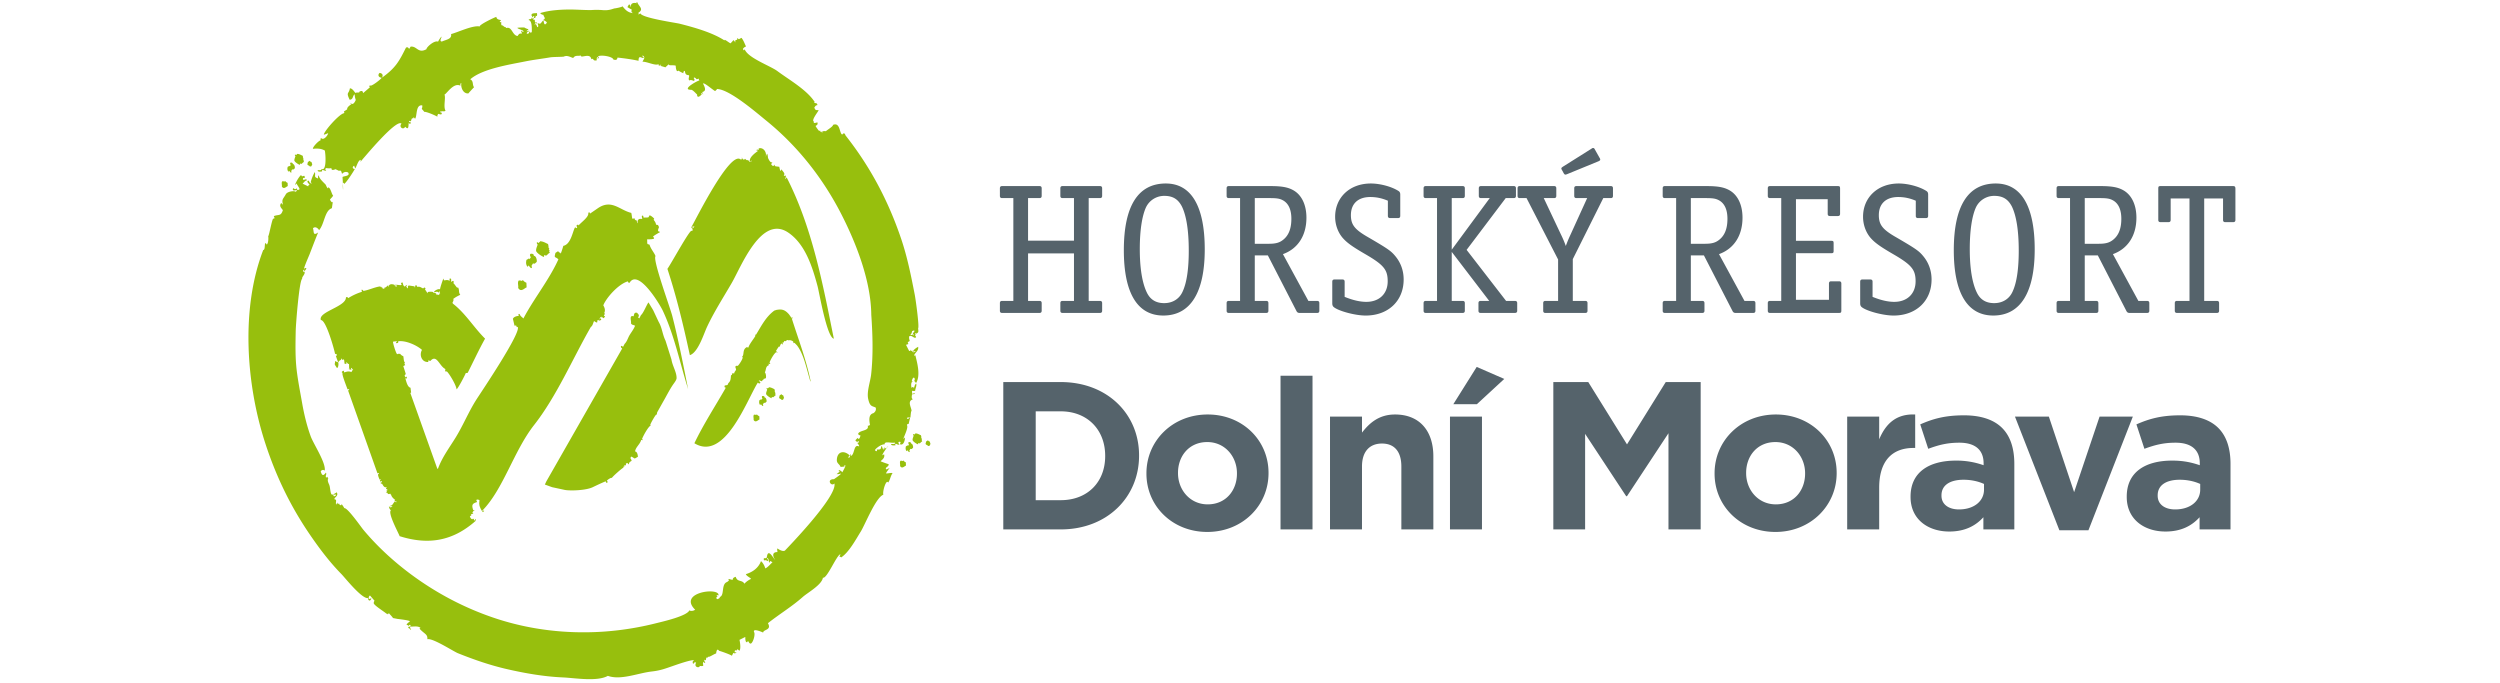
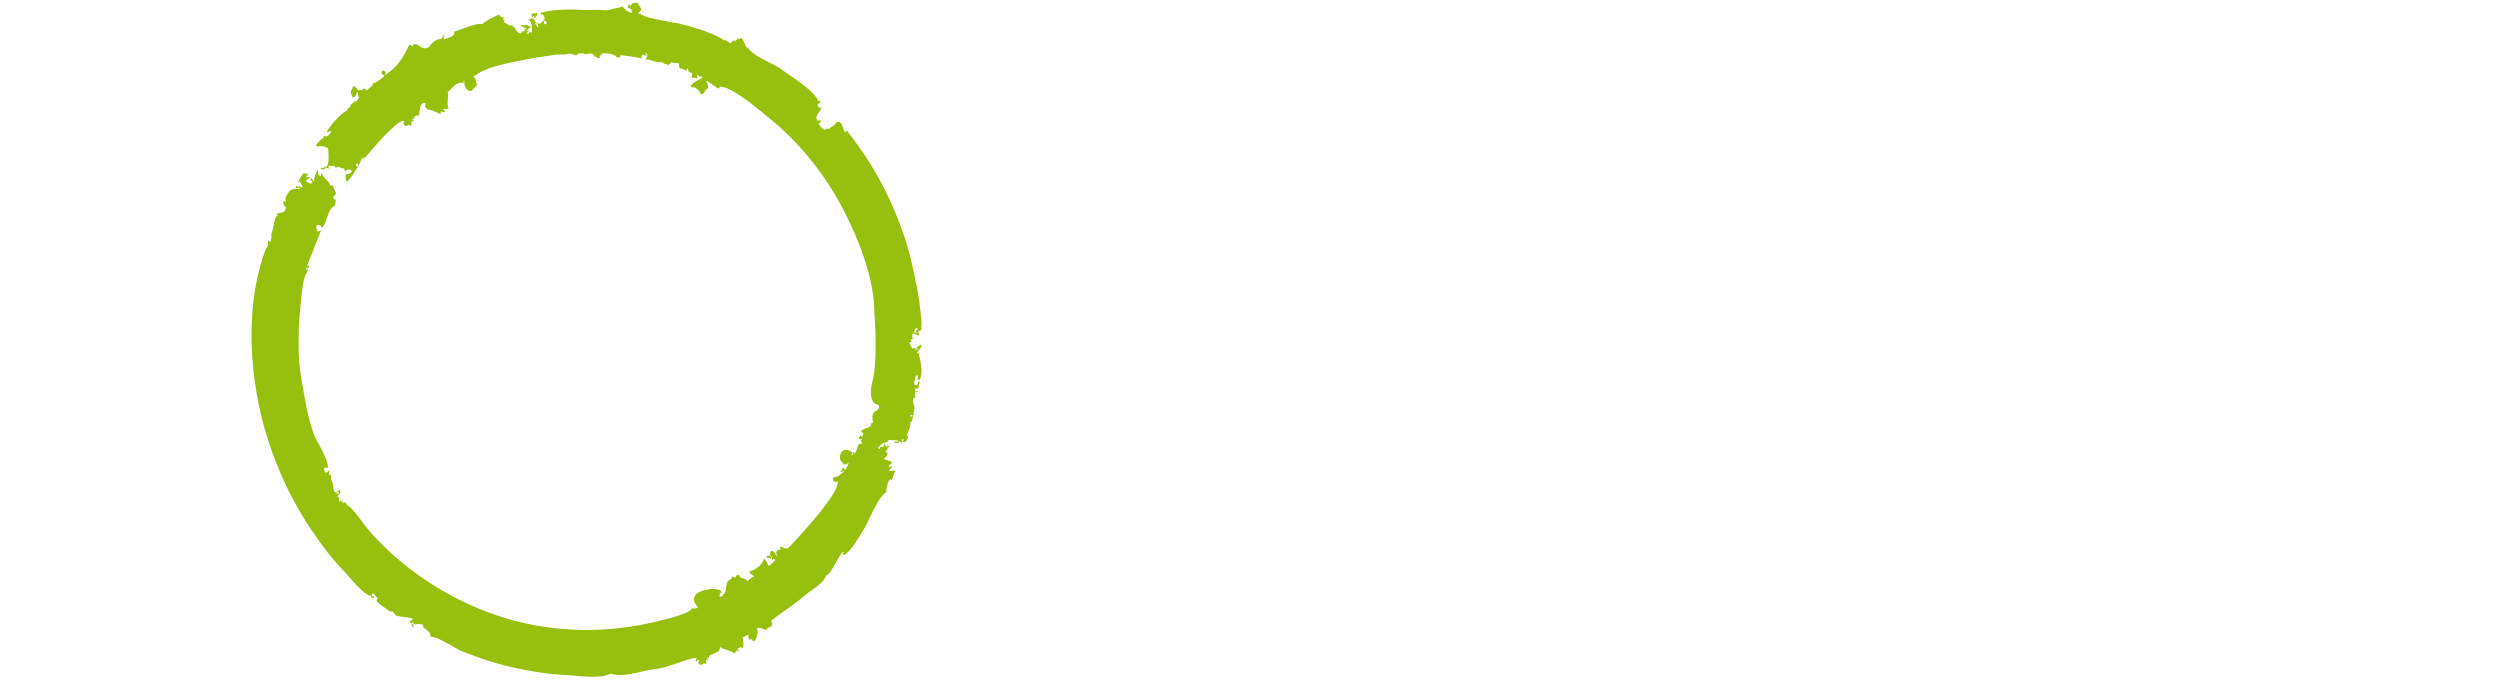
<svg xmlns="http://www.w3.org/2000/svg" width="388" height="106" viewBox="0 0 388 106">
-   <path fill="#97BF0D" d="M81.962 4.503c.078.249-.135.12-.237.331.098.1.367-.187.429.006-.155.021-.451.193-.392.379.529.155.268-.687.626-.084.124-.103.033-.107.073-.222l.149.208c-.186.182.163-1.897-.566-2.008.078-.271.318.024.468-.341.097-.132.091-.251-.016-.356-.08-.435.518-.333.825-.388a.765.765 0 0 1 .019.42c-.083.06-.146.042-.187-.055-.006.357-.11.475-.314.356-.025-.08.165-.126.029-.266-.182.097-.382.232-.315.439a.47.47 0 0 1 .302-.124.31.31 0 0 0-.04.326.212.212 0 0 1 .182-.058c.042.961.164-.019.359.599-.226-.124-.35-.064-.373.174.087-.006.127-.057.123-.153.172.177.194.318.283.536.341-.108-.017-.464.081-.65.508.299.464-.1.863-.415.084.15.073 1.015.513.408.132-.182-.464-.404-.538-.485.518-.219.023-.489.039-.78a.638.638 0 0 1-.51-.267c1.402-.441 3.076-.548 4.549-.555 1.131-.004 2.261.098 3.393.081a11.725 11.725 0 0 1 1.634 0c.941.109 1.49-.109 1.957-.26-.202.065 1.339-.206 1.231-.342.444.566.839.998 1.642 1.082-.253-.12-.31-.3-.171-.543.062.076-1.199-.662-.619-.43.074-.466.351-.499.428.007l.052-.016c-.115-.604.517-.687.908-.543-.094-.121-.077-.184.055-.187.204.646 1.118 1.086.178 1.648.177.193-.296.455.316.099.223.711 5.515 1.459 6.108 1.61 2.196.559 5.053 1.349 6.952 2.596-.104-.341.715.39.936.444.002-.004.473-.494.419-.495a.521.521 0 0 1 .285.386l.049-.385c.211-.043.349-.031.253-.279.137-.043.142.097.297.134.162-.087.299-.18.389-.208.33.394.459.846.706 1.339a.888.888 0 0 0-.479.371c.096.276.186.287.267.037.425 1.343 3.986 2.592 5.083 3.412 1.792 1.336 4.588 2.906 5.812 4.83-.056-.004-.096.017-.121.067.183.147.469-.042.517.376-.334.071-.284.151-.479.377.168.522.327.372.671.415-.129.326-1.224 1.62-.714 1.788-.23.364.488.109.513.094.119.378-.071.415-.275.568.034.109.371.585.561.791.064-.021.089-.081.13-.127.055.213.043.313.263.202-.024.064-.008.116.048.154.107-.032.061-.081.03-.178.098-.029.938-.163.434.204-.102-.247 1.27-.893 1.236-1.214 1.144-.473.973 1.354 1.442 1.505.21-.294.378-.25.505.131 3.843 4.861 6.651 10.182 8.633 16.044.961 2.843 1.535 5.723 2.108 8.664.162.829.73 5.035.526 5.201.015.477.164.634-.298.861-.239-.461-.17.702-.146.615l-.382-.761c.299-.109.309-.019.031.275.137-.043.275-.086.412-.131-.036.156-.074.309-.109.462.124-.2.168-.149.133.157-.37.116-.583-.444-1.033-.215a.152.152 0 0 1-.015-.137c.387-.122.402-.002.636-.144.146.462.266-.296-.137.014-.001-.03.768-.912-.024-.531-.14.862-.708.463-.368 1.536-.293.141-.404.219-.197.459-.152.048-.22.092-.388.123.027.041.498 1.011.5.951.131.038.22-.038.269-.228a.285.285 0 0 0 .082.259.152.152 0 0 1 .146-.075c-.062.437.518.198.472.05a1.19 1.19 0 0 0-.328.133c-.174-.24.609-.711.75-.776.091.61-.419.831-.638 1.309.057.086.124.083.198-.006.247 1.047.881 3.165.091 4.346a.568.568 0 0 0-.277-.337c.283-.371-.148-1.006-.378.062.087-.056.135-.052.146.01-.316.129-.23.728-.172.993.21-.206.322-.185.334.064.158-.192.065-.466.39-.747.117.372-.162.815-.156 1.129-.491.153-.53-.312-.471.488.188-.06.207-.092.423-.104-.036.222-.257.067-.45.198-.045.435-.104.503.125.756-.971.308-.101 1.388-.203 1.883-.062-.359-.161.936-.161.931.094-.03-.931-.052-.38.232.167-.091.134-.197.329-.216l-.23.982c-.094-.013-.296.051-.251.191.307.556-1.083 2.807-.313 1.89.01.334-.18 1.326-.771 1.066-.046-.145.129-.125.056-.358-.413-.12-.357.212-.126.407-.333.106-.458-.166-.659-.104a.244.244 0 0 0 .041.215c-.182.021-.693.084-.709-.175.222-.068.437.064.618-.107a.181.181 0 0 0-.075-.146c-.292.17-1.625-.3-1.53.282-.474-.031-1.25.511-1.486.848-.092.131.411.431.265-.036.452-.004.68.045.667-.495.343-.046.028.416.397.358-.027.593.182-.269.15-.246.265.517.311-.095.577-.154-.039-.077-1.5 1.979-.664 1.261.205.65-.497.954-.521 1.101-.002.018 1.186.455 1.232.438.062.438-.672.49-.364.824l.526-.223a5.179 5.179 0 0 0-.57.804c.005.145.921-.157 1.01.024-.271.269-.382 1.075-.683 1.437-.281-.612-.907 1.372-.741 1.88-1.164.401-2.847 4.662-3.509 5.723-.768 1.235-1.84 3.235-3.051 4.019-.042-.087-.106-.116-.196-.082-.118-.161.123-.238.067-.418-.585.185-2.087 3.865-2.69 3.632-.18 1.125-2.33 2.291-3.129 2.996-1.709 1.512-3.633 2.66-5.411 4.073.64 1.098-.726.944-.735 1.453.077.037-1.636-.775-1.421-.094.268.39-.21 1.834-.541 1.803-.334-.031-.283-.642-.521-.218-.312.1-.296-.664-.288-.816l-.906.456c.051.176.283 1.444-.033 1.695-.246-.275-.371-.284-.38-.032-.189-.091-.415-.054-.304.296.526-.167.042.312-.242.048-.066.158-.14.316-.222.467-.157-.17-1.894-.784-1.976-.769-.368-.511-.438.208-.469.402-.403.126-1.104.646-1.233.502-.064.041-.074.102-.029.181-.304-.2-.292.147-.332.389-.498-.314-.083.367-.083.367-.132.056-.215.005-.247-.149-.396.383.408.759-.62.65.024.37-.985.24-.557-.507-.419-.217-.192.218-.498.13-.067-.217-.071-.376.17-.452-.098-.308-3.057.76-3.368.865-1.063.359-1.792.667-3.198.827-2.123.241-4.8 1.396-6.807.677-1.663.933-5.13.326-6.983.242-2.902-.128-5.807-.63-8.636-1.278-2.631-.601-5.157-1.477-7.658-2.48-.707-.285-3.92-2.395-4.738-2.169.062-.812-.42-.767-1.232-1.655a.195.195 0 0 0 .155-.134c-.55-.375-1.404-.074-1.624-.198.128-.091.129-.179.003-.256-.159.05-.334.284-.29.432.31-.263.397-.196.263.199.048-.022.099-.047.147-.073.065.079.069.154.014.223-.392-.402-.449-.141-.4-.728-.67.052.241-.546.267-.595-.167-.2-2.527-.429-1.905-.364l-.727-.14c-.178-.289-.438-.496-.638-.767-.106.102-.099.278-.31.099.155-.165.137-.16-.052.017-.148-.22-2.118-1.389-1.987-1.702a.47.47 0 0 1 .126-.325c-.238-.275-.477-.552-.715-.825-.182.132-.254.364-.137.555.419-.183.463-.101.132.241-.29-.045-.276-.205-.268-.398-.925.244-3.631-3.183-4.146-3.706-1.78-1.812-3.302-3.815-4.742-5.901-3.141-4.545-5.437-9.304-7.134-14.563-2.926-9.071-3.769-20.745-.271-29.842.436-.006.052-1.661.563-.831.292-.363.24-1.215.209-1.317.142.005.681-3.248.858-2.685.198-.131.096-.211.008-.428.783-.307 1.1.062 1.412-.929-.314-.417-.588-.629-.266-1.109l.287.278c-.25-.875.029-.887.438-1.634.268-.494 1.598-.619 1.56-.292-.34.068.332-.238.077-.382.065.035-.792.304-.486-.285.241.205.422.205.541.001.027.321.177.377.45.168-.099-.313-.315-.541-.475-.872-.139.044-.065.187-.226.185.118-.405.602-1.254.941-1.52.152.573.583-.297.551.481-.248-.071-.298.035-.261.252.224.116.449-.23.624.088-.412.129-.385.253-.686.528.123.088.96.434.883.46-.099-.313.156-.066.162-.393-.234-.102-.499-.583-.077-.514.185.589.674.458.278.252a6.17 6.17 0 0 1 .64-1.604c.19.601-.254.742.516 1.002-.019-.093-.05-.438.102-.486.05.597 1.089 1.366 1.098 1.5.085.157.167.452.369.538a.159.159 0 0 1-.023-.163c.393-.037.586 1.214.785 1.229-.078.27-.334.412-.499.669.031-.011.119.305.361.425a.113.113 0 0 1 .087-.084c0 .001-.156 1.05-.144.983-1.14.358-1.148 2.484-1.994 3.412-.059-.188-.54-.692-.945-.298.194.532-.048 1.243.803.655-.462 1.116-.886 2.248-1.323 3.373-.115.292-.907 2.08-.852 2.256.727-.439.079.447-.058.445-.018-.156.179-.197.073-.308-.247.079-.245.417.054.354.125.398-.469.765-.369 1.082-.438.139-.982 6.952-1.002 8.078-.038 2.027-.09 4.095.153 6.11.196 1.633.523 3.273.83 5.017.312 1.781.722 3.519 1.341 5.224.433 1.191 2.397 4.136 2.177 5.322-.233-.166-.44-.129-.619.109.155.59.357.837.802.201.168.318-.111.367.022.79.104-.062.131-.098.242-.135.146.464-.454-.226.115.277-.276.298.227 1.057.155 1.031.154.269.138 1.71.535 1.422.113.361.209.377.519.12-.132-.191-.256-.161-.368.089-.205-.282.301-.353.454-.542.373.607-.465.811-.335 1.1.452.025.118.458.252.802.147-.047.057-.298.227-.272-.024.086-.001.153.066.21a.465.465 0 0 0 .157-.135c.057.278.132.279.329.321a.372.372 0 0 1 .087-.171c.006.001.397.543.392.614.47-.146 2.64 2.966 2.93 3.314 1.881 2.265 4.045 4.315 6.354 6.135 4.363 3.435 9.348 6.114 14.641 7.801 5.15 1.641 10.569 2.255 15.962 1.934a46.074 46.074 0 0 0 8.457-1.313c1.202-.299 4.901-1.14 5.231-2.04-.038.104.485.226.885-.072-2.776-2.725 3.863-3.541 3.619-2.22-.097.03-.177-.086-.273-.055a.212.212 0 0 0 .15.207c-.234.117-.268.26-.096.433.008.006.52-.122.412-.333.796-.252.174-1.997 1.153-2.338.629-.479.013-.079.265-.468 1.129.332.163-.05 1.06-.334.279.883.95.405 1.362 1.077.252-.316.654-.577 1.015-.747-.056-.177-.675-.409-.802-.74 1.048-.31 1.967-.966 2.348-2.019.324.261.569.748.667 1.125.347-.11.841-.71 1.121-.95-.479-.287-.342-.203-.464.062-.158-.026-.076-.801-.392-.703.075.238.245.217.147.467-.494-.218-.147-.133-.606-.123-.217-.621.385-.088.445-.529.199-1.472 1.021.3 1.288.438-.38-.496-.531-1.215.363-1.192a2.57 2.57 0 0 1-.053-.525l.079-.021c.166.143.917.584 1.186.249-.014-.013 8.131-8.317 7.616-10.355-.502.567-1.291-.682-.066-.662.002-.005 1.302-.873 1.036-.867a1.66 1.66 0 0 1-.629.085c.17-.145.343-.284.521-.419-.149-.022-.247-.022-.149-.208.107.001.441.183.509.35.056-.109.656-1.121.429-1.111-.119.034-.141.101-.063.201a4.033 4.033 0 0 1-.635.059c-.141-.444-.6-.508-.574-1.104.058-1.335 1.164-1.5 2.008-.655-.05.065-.433.316-.091.341a.654.654 0 0 0 .153-.503c.167-.051.11.014.1.225.639-.202.396-1.907 1.267-1.479.101-.1-.196-.441-.258-.545.118-.033.322-.062.253-.277-.236.162-.421.117-.554-.139.121-.114.233-.235.339-.363.306.509.472-.453.444-.396a.354.354 0 0 1-.356-.228c.17-.602 1.778-.424 1.484-1.256a.478.478 0 0 0 .354-.139c-.13-.688-.249-1.629.535-1.817.333-.23.452-.519.354-.869-.559-.277-.892-.104-1.166-1.335-.253-1.136.329-2.664.456-3.803.337-3.039.236-6.222.023-9.268-.047-5.181-2.285-10.974-4.6-15.516-2.852-5.602-6.778-10.616-11.67-14.589-1.619-1.314-5.754-4.901-7.675-4.932-.005.09-.3.32-.296.32-.428-.228-1.781-1.438-1.868-1.144.406.742.454 1.163-.132 1.291l.165.348c-.216-.036-.044-.083-.175-.2-.21.075-.223.125-.038.153-.09.17-.758.856-.746.063-.058.027-.625-.708-.921-.707-1.716.007 1.376-1.643 1.332-1.442-.121-.064-.165-.163-.131-.296-.539.17-.234.092-.648-.165-.422.045.229.298-.146.529.034.014-.484-.256-.676-.071-.282-.228.078-.691-.089-.825-.709-.016-.504-.563-.667-.67-.172.054-.166.207-.194.373-.171-.087-.473-.22-.756-.415-.359.407-.441-.713-.407-.753-.328-.139-.854-.001-1.095-.138.249-.346-.481.334-.504.386l-.749-.218c-.015-.043.071-.094.095-.144-.156-.088-.154-.045-.156.134-.942-.365-.007.009-.287-.279-.449.325-1.814-.415-2.472-.357.159-.41.519-.65.033-.977-.138.133.117.284.2.362-.286.209-.854-.602-.847.467-1.078-.238-2.171-.378-3.262-.504-.093.424-.253.39-.64.316-.084-.512-2.122-.805-2.418-.46.252.26-.026-.683.176.286-.173-.004-.124-.369-.349-.117a.17.17 0 0 1 .125.131c-.205.063-.23-.19-.09.254-.715.223-.445-.411-.87-.15-.167-1.085-1.696-.062-1.602-.575-.516.106-.907-.092-1.215.384-.481-.154-.916-.454-1.436-.229.058.061-1.672.047-2.121.126-1.29.223-2.59.37-3.875.63-2.375.483-6.657 1.128-8.544 2.777.556.289.284.815.588 1.234-.115.104-.866.914-.864.955-.834.096-1.236-.966-1.097-1.588-.294.094-.102.135-.161.392-1.049-.546-2.122 1.265-2.463 1.374.224.546-.212 1.895.164 2.505-.281.237-.558-.04-.525.138-.265-.128-.5.114-.088.169.14.441-.354.214-.509.188a.54.54 0 0 0-.144.443c-.365-.234-1.769-.822-2.027-.752a6.202 6.202 0 0 0-.404-.469.928.928 0 0 0 .085-.539c-1.065-.169-.759 1.685-1.125 2.081-.183-.276-.281-.28-.297-.013-.213-.294-.31.342-.35.423-.177-.168-.27-.074-.301.124.245-.077.275-.053.262.2-.122.082-.209.044-.263-.116-.128.125.087 1.344-.576.607-.292.596-1.044.026-.575-.472-.804-.83-6.019 5.538-6.352 5.896-.049-.154.093-.125-.004-.283-.411.13-.596 1.042-.828 1.34-.054-.145-.11-.287-.163-.431-.322.177-.277.502.104.507-.046.154-1.361 2.22-1.659 2.313-.45-1.046.02 3.211-.249-1.059.171-.164 1.272-.129.862-.711-.355-.153-.665-.08-.931.222-.144-.343-.079-.601-.489-.471a15.527 15.527 0 0 0-.537-.257c-.511.233-.711.115-.598-.352.368.282-.709.231-.831.175-.195.095-.197.23-.006.402-.22.135-.724-.359-.643.118-.175.023-.693.137-.683-.183.146-.018.681.089.586-.214.74.439.701-1.808.525-2.836-.583-.333-1.195-.338-1.847-.27-.085-.269.936-1.313 1.179-1.309.012-.141-.033-.267.083-.369.374.436 1.027-.357 1.102-.743-.044-.014-.692.296-.675.201.11-.618 2.434-3.229 3.133-3.305.065-.086.055-.178-.029-.276.182-.098.355-.209.52-.334-.052-.332.44-.637.656-.804-.083-.06-.171-.083-.151-.208.269.348.545.203.83-.432-.097-.283-.176-.584-.165-.886-.375.23-.182.808-.786.845-.604-1.238-.11-.844.038-1.773.367.006.652.477.853.726.23-.155.67.053.638-.23.376-.119.468-.153.562.249.351-.299.702-.601 1.053-.899-.129-.141-.133-.243.047-.299.086.275 1.667-.947 1.785-1.189-.457-.019-.69-.414-.323-.75.443.08.568.325.375.734 2.085-1.493 2.64-2.501 3.698-4.63.179-.149.34-.099.488.156.103-.032.173-.255.263-.339.972-.111 1.144 1.138 2.452.393-.072-.233 1.178-1.416 1.794-1.163.14-.285.312-.547.519-.788.064.205-.399.717.072.772.667-.308 1.577-.37 1.425-1.159 1.104-.289 3.375-1.406 4.458-1.179-.163-.242 2.282-1.424 2.568-1.489.09.686 1.104.285.537.712.006.14.078.156.214.047.033.274-.08.626.264.569-.003.035.354.366.475.247-.027.066-.01.119.049.156.905-.287.905 1.106 1.746 1.24.26-.323.227-.403.674-.385.044-.082-.125-.276-.112-.447.09-.029.145.219.366.169.08-.278-.793-.36-.958-.608.258-.082 1.727-.048 1.089-.059.008.028.492.272.587.242.079.249-.061.019 0 0" />
-   <path fill="#97BF0D" d="M115.125 24.454c.184.354.354.415.511.178.013.043.026.087.041.13.038-.03.074-.062.113-.092-.008.433.036-.058.347.288.061-.056.057-.075.147-.075-.021.107.009.199.081.259.523-.172.333-.327.069-.051-.331-.539.818-1.406 1.167-1.63-.044-.145-.138-.172-.282-.083.334-.443.402.253.433-.335.692-.261 1.357.632 1.05 1.36.078-.181.155-.361.231-.542.132-.02.16.841.169.643-.13.027-.219.032-.298-.047.126-.087.092-.11.123-.238.167.171.434 1.163.841.955.016.052-.149.247-.193.289.233.369.401.391.505.068.036.17.068.182.175.286.004-.004.581.068.591.07.125.681.232.809.319.381.222.337.663.681.378.933.021.041.044.08.067.121l.189-.117c.033.187.033.107.125.301-.206-.015-.266.515.067.036 3.987 7.807 5.599 16.507 7.32 25.023-1.076-.173-2.262-7.16-2.524-8.138-.793-2.951-1.892-6.54-4.565-8.337-4.167-2.803-7.28 5.273-8.74 7.798-1.308 2.262-2.744 4.483-3.854 6.852-.504 1.074-1.384 3.979-2.664 4.382-.981-4.534-2.041-8.994-3.484-13.391.55-.749 3.462-6.094 3.739-5.896.153-.035.153-.021.208-.149a106.31 106.31 0 0 0-.259-.459c.537-.168-.156.711.517-.076a1.347 1.347 0 0 0-.464.06c.67-1.131 6.003-11.957 7.644-10.45l.069-.051c.094.094.124.009.091-.256.176.035-.043.064 0 0M102.416 36.046c-.112.041-1.017.565-1.065.677.106.103.165.205.157.319-.43.14-.739.079-1.099.12.094.321-.016.371.083.712.105.034.211.065.315.099.184.665.751 1.261.931 1.781-.499.462 2.262 7.977 2.59 9.247.977 3.788 1.7 7.567 2.471 11.402-1.288-4.084-2.115-8.321-3.949-12.215-.44-.933-3.807-6.566-5.147-4.293a6.227 6.227 0 0 1-.146-.011l-.125-.215c-1.513.44-3.412 2.657-3.798 3.725.263.441.322.843.144 1.177l.101.139-.167.28c.094.062.12.039.193.167-.124.097-.103.154-.295.234l-.228-.27c-.012.051-.023.103-.036.153-.09-.035-.069-.044-.206-.019l-.1.314c.026-.008.052-.015.077-.024.015-.114-.016-.078.098-.145.035.056.071.11.107.165-.032.048-.063.096-.097.144-.082-.015-.154.008-.232.074l-.161-.148-.112.093-.04.325c-.179.002-.305-.114-.434-.205a1.779 1.779 0 0 1-.078.025c-.223.608-.193.62-.502.925-2.828 4.94-5.284 10.714-8.792 15.187-3.128 3.989-4.786 10.006-8.032 13.272.027.03.055.059.084.087l.026-.008a4.486 4.486 0 0 0-.007-.112c.062.02.125.037.188.056l.008.026-.2.177c-.376-.423-.584-1.133-.538-1.167-.068-.16.021-.524.003-.711-.212-.062-.351-.134-.506.017a.456.456 0 0 1 .124.303c-.669.21-.893.395-.569 1.258.06.012.12.02.18.03a1.5 1.5 0 0 1-.01.06c-.167.014-.257.157-.304.295l.151.122c-.142.072-.294.079-.397.182l.092.113-.242.133c.07.264.184.421.378.478l.13-.124c.013.042.028.083.041.127.038-.03.075-.062.112-.093l-.037.24.068.034a.147.147 0 0 0 .025-.008c.06-.084.118-.171.176-.252.011.032.022.068.032.103l-.064.247c-3.544 3.132-7.337 3.743-11.762 2.345-.195-.55-1.922-3.678-1.33-4.041-.177-.006-.358-.447-.324-.664.099.271.278.302.538.084-.106-.056-.127-.036-.282.004l-.041-.129c.146-.029.234-.026.302-.123.151-.206.26-.378.376-.516.064.105.141.09.265.113-.006-.044-.01-.091-.015-.138-.131.015-.147.051-.299-.047l.115-.176c-.412-.317-.592-.543-.671-.954-.026.007-.052.016-.077.022.009.08.061.12-.027.096-.141-.224-.101-.01-.307-.074-.075-.09-.152-.179-.227-.27-.054.094-.053.097-.138.016.13-.063.114-.083.175-.169-.057-.047-.057-.031-.115-.105.149-.014.099.015.199-.091-.051-.162-.128-.075-.237-.21.062-.14.006-.159.114-.177l-.059-.097c-.126.049-.128.104-.181.059-.285-.12-.312-.314-.488-.557l-.171-.004c-.016-.051-.031-.104-.049-.153.221-.071.31-.099.082-.281a6.673 6.673 0 0 0-.123.151 8.93 8.93 0 0 0-.073-.232c.108-.051.09-.02.123-.153l-.043-.044-.112.093c-.101-.23-.368-.817-.192-.877.031-.021.063-.038.095-.059-.092-.147-.15-.111-.24-.037-1.53-4.319-3.063-8.639-4.596-12.956l.111.079c.072-.08.08-.071.08-.196l-.248.022c-.119-.378-.926-2.342-.766-2.514-.109-.088-.158-.207-.15-.209.045.022.091.046.136.071-.059-.142-.075-.086-.057-.182.1.045.306-.079.318-.072-.033.119-.062.163.004.282.475-.127.627-.236 1.149-.05.013-.21.181-.282.238-.415l-.009-.025-.171-.004c.028-.105.046-.113-.014-.223a6.975 6.975 0 0 0-.138.101c.026.059.055.116.083.173l-.309.013c.035-.124.049-.091-.031-.188l-.077.023c-.018.033.032.157.064.207-.021.006-.038-1.08-.028-.901-.186-.029-.268-.144-.38-.304a.5.5 0 0 0-.051.016l.038.214a15.63 15.63 0 0 1-.267.055c-.116-.309-.025-.337-.142-.722-.164.062-.251.091-.334.021.038-.07.027-.038.012-.146-.125.053-.114.049-.157.135.052.064.034.03.058.095-.213-.024-.367.217-.478.378.112.092.044.883-.187.854-.201-.326-.401-.57-.331-.69.102-.157-.058-.246.108-.376.124.079.222.164.392.162-.101-.342-.197-.533-.334-.974.236-.03.179-.23.013-.319a2.805 2.805 0 0 1-.13.041c-.101-.626-1.404-5.34-2.202-5.271-.494-1.296 3.908-2.055 3.889-3.528.143-.093.261-.054.348.118a9.157 9.157 0 0 1 2.133-.985c-.13-.428-.011-.409.243-.133.878-.151 1.742-.599 2.591-.702l.169.174c.08-.068.057-.068.096-.145.029.096.06.189.09.284.124.003.129.03.221.073l.052-.016c.009-.06.02-.121.028-.18.264-.007.336-.2.546-.343.025.02.05.042.077.061-.027.084-.038.062-.03.18l.034.017c.065-.429.379-.546.941-.353.061.206.122.23.26.287.031-.02.063-.039.096-.058-.018-.061-.038-.121-.058-.182-.152.111-.214.094-.187-.054.315-.003.61.057.873.065l.138-.1c-.04-.035-.077-.071-.118-.105.032-.117.02-.146.159-.22.031.01.062.018.094.027.097.35.053.403.307.615l.191-.118-.015-.137.195.081c-.042.049-.082.101-.124.151.085.123.122.232.21.304.021-.024.041-.052.062-.076-.023-.114-.024-.213.021-.29l.087-.086.923.136-.012.146.086.001c.021-.072.038-.046-.006-.111l.098-.229c.055.019.109.042.163.062l.064.207c.477-.083.592.119.931.248.101-.08.169-.159.241-.134.062.029.09.094.136.156l-.088.17c.173.151.224.335.401.554l.045-.042-.042-.129c.178-.079.681-.092.909-.002-.007.088-.02.058.015.138.215-.054.307.02.434.117l-.044.128c.199-.037.449.089.547.026-.207-.106.056-.195.091-.255-.126-.13-.042-.175-.021-.335a5.578 5.578 0 0 1-.077.023c0 .139-.006.16-.158.22-.242-.276-.454.011-.703-.061-.036-.116.564-.576.942-.44.004-.28.498-1.684.524-1.67.05.194.045.209.148.293.438-.095.508-.068.842.057-.079-.25-.053-.487.193-.288a.708.708 0 0 1-.015.401l.042.045c.157-.085.186-.144.328-.133l.083.173-.097.145c.246.221.417.558.594.713.057 0 .114 0 .171.002.233.487.009.671.324 1.119a5.508 5.508 0 0 0-1.082.626c.132.443-.271.49-.046.754 1.961 1.52 3.227 3.692 4.977 5.419-.972 1.731-1.841 3.627-2.7 5.312a9.893 9.893 0 0 0-.301.038c-.125.354-1.174 2.347-1.421 2.521-.074-.687-1.137-2.457-1.539-2.811l-.114.092-.142-.181c.064-.095.072-.107.029-.267-.935-.472-1.323-2.368-2.318-1.227-.129-.049-.151-.1-.334-.066l.04.214c-1.046.08-1.451-1.116-.99-1.876-.767-.699-2.511-1.508-3.688-1.336l-.013.23-.258.083-.091-.113.166-.195c-.004-.008-.006-.017-.008-.025-.192.023-.384.046-.575.067l-.036.069c.034.323.46 1.77.654 1.897.123-.101.286-.069.464-.062a.975.975 0 0 0 .482.358c.084.387.036.771.267 1.025l-.105.118.134.242c-.099.05-.197.1-.295.148l.375 1.19c-.003.133-.154.201-.177.34.109.061.072.15.056.265.069-.079.081-.104.234-.157.144.256.085.343-.175.253.172.613.358 1.377.808 1.48.029.246.06.49.091.738-.017.048-.116.018-.113.093l4.187 11.747.104-.033c.637-1.768 1.795-3.288 2.767-4.877 1.174-1.921 2.016-4.024 3.239-5.918.751-1.163 7.006-10.442 6.351-11.198l-.129.042-.116-.277c-.104.021-.122.058-.241.048l-.249-1.058c.099-.297.599-.463.882-.448l.018-.12c-.081-.026-.035.01-.049-.07l.045-.129c.048.005.097.009.146.012.101.342.368.457.588.696 1.903-3.653 5.12-7.332 6.191-11.271 1.135-.227 1.429-2.09 1.768-2.774.036-.07.015-.043.113-.092l.179.116c.017-.006.034-.011.05-.018l.046-.126-.125-.218.123-.151c.055-.008.108-.016.163-.022l.041.127c.459-.536 1.704-1.38 1.506-1.981l.208-.064c.065.139.055.067.064.206l1.144-.785c2.179-1.557 3.415.214 5.268.668.082.285.106.745.159.859.047.033.096.064.144.097.042-.071.022-.08.096-.144l.093.026c.098.333.181.254.372.366.018.174.007.314.156.406-.057-.2-.049-.415.061-.53.16-.258.46-.089.629-.171-.012-.22-.142-.323-.018-.505l.163.063.055.266c.885-.055.695.077.913-.344.194-.045.691.445.722.481.001.129.017.098-.088.172.179.275.322.375.389.787l.299.047.157.318c-.063.24-.179.354-.131.667.134-.005.2.003.272.14-.112.041-.072-.137 0 0-.112.041-.072-.137 0 0" />
-   <path fill="#97BF0D" d="M94.004 74.695c-.621.256-1.336.593-2.011.917-1.089.522-3.508.576-4.327.427-.659-.141-1.32-.285-1.98-.427l-1.125-.412c.081-.167.16-.335.239-.501l11.768-20.616c-.146-.099-.209-.141-.2-.362l.156-.048c.055.057.111.116.168.173.082-.16.164-.318.247-.475.368-.346.516-.933.768-1.352.289-.479.677-.962.864-1.492l-.051.015c-.224-.156-.441-.063-.602-.378.133-.223-.373-1.333.428-1.073.061-.286.075-.668.54-.54.106.175.178.129.269.398-.026.144-.041.211-.125.325.061.046.124.092.186.14l.265-.51c.368-.293.826-1.495 1.146-1.951.008-.004.017-.006.026-.008l.717 1.194.862 1.831c.53.892.574 1.933 1.057 2.905l.921 2.92c.148 1.007.855 2.035.791 2.962-.079.337-.379.688-.572.975-.558.824-1.021 1.775-1.526 2.641l-.891 1.589c-.061.115-.036.332-.119.434l-.025-.077c-.174.113-.953 1.465-.953 1.663.095.024.054-.032.077.063-.399.16-1.22 1.714-1.354 2.102.074.05.065.023.125.131-.021.017-.045.033-.069.051-.081-.029-.086-.048-.187-.055-.124.637-.892 1.144-.938 1.803.341-.002.43.609.431.827-.23.103-.415.263-.517.25-.153-.094-.305-.188-.459-.281l-.103.031-.082.196c.108.211.135.198.191.424-.288.172-.396.231-.429.533a1.109 1.109 0 0 1-.061-.01c-.058-.068-.117-.133-.177-.201l-.224.099c.004.105.007.207.012.31l-.17-.09c-.023.019-.047.035-.069.053-.001.073.004.146-.021.205-.08-.011-.07-.024-.136.015.014.089.017.092-.055.188-.104-.016-1.622 1.318-1.73 1.539-.185-.043-.641.262-.796.45.107.087.139.13.116.276-.071.014-.143.026-.214.039l-.072-.235M120.17 48.205c1.164-.378 1.693-.088 2.287.586.138.194.274.386.409.58.022-.096.017-.077.098-.143l.041.129-.01.059-.119-.018c1.038 3.292 2.213 6.305 2.942 9.783a.285.285 0 0 1-.058-.012c-.565-1.844-.991-4.182-2.069-5.568l-.379-.392c-.053-.02-.092.096-.164.023a13.672 13.672 0 0 0-.04-.215c-.11-.127-.446-.245-.638-.225.007.097.04.022-.029.094-.11-.271-.436-.007-.565.093-.051-.084-.058-.055-.076-.062-.125.053-.121.057-.159.22-.072.014-.143.025-.214.041.037.092.077.184.114.275-.155-.004-.144-.062-.246-.151-.195.186-.198.257-.264.51l-.128-.044c-.138.151-.366.523-.483.721.103.079.17.091.244.235a1.007 1.007 0 0 1-.078.024c-.055-.087-.015-.07-.092-.113-.39.226-.941 1.268-1.072 1.645.085.048.063.01.127.132l-.061.076-.215-.046a.912.912 0 0 1 .047.24c-.548.203-.39.737-.617 1.103.202.204.227.808.147.92l-.387.123.103.053c-.194.092-.245.115-.305.297a38.18 38.18 0 0 0-.443-.146c-.03.067.006.02-.061.076.002.008.006.016.008.026.132.067.177.06.253.261-.077.101-.051.131-.165.107-.143-.009-.14-.034-.239-.122-1.693 2.674-5.112 12.299-9.845 9.411 1.412-2.955 3.245-5.765 4.871-8.609l-.205-.105.039-.239c.419-.114.423.037.563-.377.386-.328.362-.698.414-1.211.123-.057.209-.09.149-.161l.036-.153.316.014.02-.119c.018-.133.245-.304.266-.51l-.114-.361.045-.128c.092-.095.29-.053.327-.046.211-.174.814-1.084.767-1.351-.108-.017-.028.023-.102-.053.409-.32-.017-1.161.795-1.53.079.098.054.096.197.081.131-.52.83-1.334 1.101-1.826-.063-.082-.079-.031-.042-.128l.01-.06c.127.025.082.075.155-.048.828-1.36 1.493-2.704 2.793-3.666 1.164-.378-.222.164 0 0M83.352 37.593c.131.021.142.09.263.117.063-.153.168-.113.202-.264.455.004.801.225 1.245.433.027.165.06.298.096.396l-.076.023c.059.155.103.174.192.252-.086.048-.069.042-.113.092l.141.269a3.448 3.448 0 0 0-.087.084c.062.105.096.128.106.25-.383.147-.436.581-.768.357l-.086-.001c-.042.097-.021.136-.031.265-.112.071-1.206-.606-1.234-.945-.027-.315.175-.724.238-.958a.58.58 0 0 1-.142-.267c.019-.034.035-.068.054-.103M82.303 39.402l.275-.031.238.125.039.214c.326-.03.518.638.438.941l-.243.219c-.262.168-.213-.109-.395.096-.044.165-.288.341-.094.427.003.122-.015.14-.073.224a.764.764 0 0 0-.093-.028c-.133-.064-.227-.298-.405-.383a.099.099 0 0 0-.026.008c.005.14.024.11-.115.178-.234-.366-.239-.639-.137-1.065.11-.035.336-.21.39-.208.055.026.072.064.118.105a.911.911 0 0 1 .184-.314c-.174-.152-.17-.313-.101-.508M86.628 38.975c.113.264.243.174.38.308.014.012.163.515.163.515l-.212.408c-.198.066-.241.043-.368.003-.156-.261-.365-.123-.507-.437l.12-.521.424-.276M80.487 43.555c.283-.074.347.019.496.042.027.005.1-.116.191-.118.112.189.347.331.524.404l.032.729c-.257.026-.866.848-1.312.074.078-.341-.141-.757.069-1.131" />
-   <path fill="#97BF0D" d="M119.006 60.209c.092.013.1.062.184.079.044-.105.118-.078.141-.183.318.004.561.154.869.301.021.116.042.21.068.277-.018.004-.036.012-.054.016.042.108.073.122.135.177-.061.034-.047.029-.08.064l.1.188-.06.059c.042.074.066.088.074.175-.269.102-.305.404-.537.249l-.06-.001c-.029.067-.015.094-.021.185-.078.051-.844-.424-.863-.661-.019-.219.123-.505.166-.667a.442.442 0 0 1-.1-.187l.038-.071M118.273 61.471l.192-.019c.055.026.111.055.167.085l.027.15c.227-.021.362.444.307.658l-.171.151c-.182.12-.147-.077-.276.068-.029.114-.2.237-.064.299.003.083-.011.097-.05.155-.021-.009-.043-.013-.066-.021-.093-.044-.157-.207-.282-.268-.007.002-.013.003-.018.006.002.099.017.077-.08.125-.163-.255-.168-.446-.096-.745.076-.025.235-.146.272-.145.037.018.049.044.082.073a.617.617 0 0 1 .13-.22c-.125-.104-.121-.215-.074-.352M121.297 61.173c.078.184.168.122.265.214.009.009.115.362.115.362-.05.094-.101.188-.149.285-.139.043-.169.029-.257.001-.109-.181-.254-.085-.354-.306.02-.099.052-.228.083-.363.099-.064.197-.126.297-.193M117.004 64.374c.197-.052.242.013.347.029.019.002.069-.081.133-.083.078.133.242.23.367.282.006.17.015.339.021.509-.18.019-.604.592-.917.052.055-.238-.098-.529.049-.789M141.741 67.361c.092.016.1.066.184.083.044-.106.118-.079.141-.183.318.002.561.155.869.301.021.115.043.208.069.277a.505.505 0 0 0-.055.018c.042.105.072.12.135.175-.062.033-.048.028-.079.064l.097.188c-.02.018-.039.039-.061.058.044.075.067.09.075.175-.269.103-.305.405-.537.249l-.06-.001c-.03.07-.015.096-.021.186-.079.05-.845-.424-.863-.661-.02-.219.123-.505.165-.668a.439.439 0 0 1-.097-.187c.013-.026.026-.048.038-.074M141.008 68.625l.192-.019.167.086.028.15c.226-.022.362.445.307.657-.058.052-.113.102-.171.152-.182.119-.148-.076-.277.066-.03.117-.2.24-.064.301.003.084-.011.097-.05.153l-.066-.019c-.093-.045-.158-.208-.282-.268l-.018.006c.003.098.017.076-.08.126-.165-.258-.169-.447-.096-.747.076-.025.235-.146.271-.145.038.018.05.044.082.073a.647.647 0 0 1 .129-.22c-.122-.101-.12-.216-.072-.352M144.031 68.329c.079.183.169.121.265.213.01.009.116.361.116.361-.051.096-.099.19-.149.287-.138.045-.169.027-.257.001-.109-.183-.254-.088-.355-.306.022-.1.053-.227.084-.363l.296-.193M139.739 71.528c.198-.052.244.013.348.029.018.002.069-.081.132-.081.079.131.242.229.366.28l.021.511c-.181.017-.604.593-.917.051.056-.237-.096-.529.05-.79M45.793 23.985c.091.014.1.063.184.082.044-.106.117-.08.141-.183.318.003.561.155.87.3.02.117.042.21.068.278a.852.852 0 0 0-.054.017c.041.108.073.121.135.176-.062.034-.048.029-.08.065l.099.187-.06.059c.042.073.066.089.074.175-.269.102-.306.405-.537.248h-.061c-.029.068-.015.094-.021.185-.079.051-.843-.424-.863-.661-.02-.22.122-.505.166-.667a.444.444 0 0 1-.099-.187l.038-.074M45.059 25.249l.192-.02c.056.028.111.056.167.086l.027.15c.227-.021.362.444.307.658l-.17.152c-.183.118-.149-.077-.277.068-.029.115-.2.238-.064.298.003.084-.01.097-.05.155l-.065-.02c-.094-.043-.158-.207-.284-.267l-.017.005c.003.099.016.078-.08.125-.165-.256-.169-.447-.097-.746.077-.024.236-.146.273-.145.037.019.049.044.081.074a.638.638 0 0 1 .129-.22c-.123-.105-.119-.218-.072-.353M48.083 24.951c.078.184.169.122.265.214.009.008.115.361.115.361-.05.094-.1.189-.149.285-.139.045-.168.03-.258 0-.109-.18-.254-.084-.354-.304.022-.099.052-.228.085-.363l.296-.193M43.791 28.15c.198-.051.243.014.347.03.018.002.069-.082.133-.083.079.133.242.231.366.282l.022.509c-.18.018-.604.593-.916.052.055-.237-.099-.529.048-.79" />
-   <path fill="#55636B" d="M337.583 79.064c-1.601 0-2.711-.785-2.711-2.125v-.064c0-1.568 1.308-2.418 3.432-2.418 1.208 0 2.317.261 3.168.653v.882c0 1.797-1.568 3.072-3.889 3.072m-1.503 3.43c2.419 0 4.084-.882 5.295-2.221v1.893h4.801V72.007c0-2.353-.588-4.28-1.895-5.587-1.243-1.241-3.203-1.961-5.913-1.961-2.974 0-4.868.557-6.796 1.406l1.241 3.789c1.601-.589 2.94-.947 4.837-.947 2.482 0 3.757 1.145 3.757 3.201v.295c-1.243-.424-2.517-.717-4.281-.717-4.148 0-7.056 1.763-7.056 5.586v.062c0 3.464 2.712 5.36 6.01 5.36m-16.464-.196h4.509l6.892-17.642h-5.162l-3.951 11.729-3.922-11.729h-5.261l6.895 17.642zm-15.584-3.234c-1.601 0-2.714-.785-2.714-2.125v-.064c0-1.568 1.308-2.418 3.432-2.418 1.21 0 2.32.261 3.168.653v.882c0 1.797-1.566 3.072-3.886 3.072m-1.504 3.43c2.418 0 4.086-.882 5.293-2.221v1.893h4.803V72.007c0-2.353-.588-4.28-1.896-5.587-1.24-1.241-3.202-1.961-5.912-1.961-2.973 0-4.868.557-6.795 1.406l1.241 3.789c1.602-.589 2.939-.947 4.835-.947 2.484 0 3.758 1.145 3.758 3.201v.295a12.459 12.459 0 0 0-4.28-.717c-4.15 0-7.057 1.763-7.057 5.586v.062c0 3.464 2.711 5.36 6.01 5.36m-15.845-.328h4.967v-6.467c0-4.183 2.025-6.176 5.325-6.176h.262v-5.194c-2.941-.13-4.573 1.438-5.587 3.855v-3.528h-4.967v17.51zm-11.074-3.887c-2.745 0-4.608-2.254-4.608-4.836v-.064c0-2.582 1.701-4.77 4.544-4.77 2.744 0 4.606 2.254 4.606 4.834v.066c0 2.581-1.699 4.77-4.542 4.77m-.064 4.28c5.454 0 9.505-4.084 9.505-9.115v-.064c0-5.031-4.017-9.05-9.44-9.05-5.457 0-9.507 4.085-9.507 9.114v.066c0 5.03 4.018 9.049 9.442 9.049m-34.469-.393h4.934V67.335l6.37 9.671h.13l6.437-9.769v14.929h4.997V59.298h-5.421l-6.013 9.67-6.01-9.67h-5.424v22.868zm-15.517-19.437h3.658l4.248-3.919-4.28-1.863-3.626 5.782zm-.522 19.437h4.966v-17.51h-4.966v17.51zm-18.621 0h4.965V72.4c0-2.354 1.208-3.563 3.104-3.563 1.895 0 3.005 1.21 3.005 3.563v9.766h4.966V70.83c0-4.018-2.189-6.501-5.945-6.501-2.516 0-3.986 1.34-5.129 2.811v-2.483h-4.965v17.509zm-7.678 0h4.965V58.317h-4.965v23.849zm-11.303-3.887c-2.745 0-4.608-2.254-4.608-4.836v-.064c0-2.582 1.7-4.77 4.542-4.77 2.745 0 4.606 2.254 4.606 4.834v.066c0 2.581-1.698 4.77-4.54 4.77m-.066 4.28c5.457 0 9.507-4.084 9.507-9.115v-.064c0-5.031-4.018-9.05-9.441-9.05-5.457 0-9.507 4.085-9.507 9.114v.066c0 5.03 4.019 9.049 9.441 9.049m-26.626-4.932V63.84h3.888c4.117 0 6.893 2.842 6.893 6.894v.063c0 4.053-2.775 6.83-6.893 6.83h-3.888zm-5.032 4.539h8.919c7.187 0 12.152-4.998 12.152-11.433v-.065c0-6.437-4.966-11.37-12.152-11.37h-8.919v22.868zM342.092 46.702v-15.9h2.925v3.33c0 .229.111.344.333.344h1.255c.221 0 .332-.115.332-.344V29.31c0-.344-.086-.43-.39-.43h-11.191c-.333 0-.391.056-.391.401v4.85c0 .229.114.344.335.344h1.254c.223 0 .334-.115.334-.344v-3.33h2.921v15.9h-1.948c-.223 0-.333.115-.333.344v1.177c0 .23.11.345.333.345h6.208c.224 0 .335-.115.335-.345v-1.177c0-.229-.111-.344-.335-.344h-1.977zm-18.539-8.868v-7.09h2.227c1.142 0 1.586.058 2.087.316.892.46 1.364 1.436 1.364 2.898 0 1.464-.39 2.526-1.226 3.215-.583.487-1.167.661-2.28.661h-2.172zm2.031 1.808l4.426 8.609c.113.231.252.317.502.317h2.729c.222 0 .334-.115.334-.345v-1.177c0-.229-.112-.344-.334-.344h-1.364l-3.952-7.261c2.309-.833 3.647-2.871 3.647-5.653 0-2.009-.755-3.588-2.116-4.306-.809-.43-1.727-.602-3.508-.602h-6.431c-.225 0-.336.114-.336.344V30.4c0 .229.111.344.336.344h1.752v15.958h-1.752c-.225 0-.336.115-.336.344v1.177c0 .23.111.345.336.345h5.819c.221 0 .332-.115.332-.345v-1.177c0-.229-.111-.344-.332-.344h-1.783v-7.061h2.031zM309.521 30.4c1.309 0 2.145.517 2.729 1.664.694 1.436 1.059 3.761 1.059 6.832 0 2.812-.308 4.965-.947 6.342-.501 1.148-1.558 1.808-2.867 1.808-1.279 0-2.172-.545-2.701-1.664-.723-1.493-1.086-3.818-1.086-6.717 0-2.869.334-5.079.946-6.457a3.128 3.128 0 0 1 2.867-1.808m.223-1.922c-4.314 0-6.515 3.502-6.515 10.36 0 6.659 2.116 10.132 6.123 10.132 4.206 0 6.433-3.56 6.433-10.276 0-6.686-2.088-10.216-6.041-10.216M297.329 33.5c0 .229.111.344.332.344h1.254c.222 0 .334-.115.334-.344v-3.3c0-.287-.085-.43-.251-.545-1.057-.688-2.866-1.177-4.313-1.177-3.259 0-5.54 2.152-5.54 5.165 0 1.206.417 2.383 1.139 3.243.671.775 1.506 1.379 3.537 2.556 2.867 1.664 3.479 2.411 3.479 4.218 0 1.923-1.31 3.187-3.312 3.187-1.003 0-2.088-.258-3.368-.775v-2.354c0-.229-.111-.343-.336-.343h-1.251c-.223 0-.334.115-.334.343v3.33c0 .288.055.431.194.575.696.63 3.339 1.349 4.981 1.349 3.511 0 5.904-2.268 5.904-5.597 0-1.407-.476-2.669-1.336-3.675-.64-.773-1.197-1.147-4.148-2.868-2.116-1.207-2.7-1.952-2.7-3.443 0-1.78 1.112-2.812 3.007-2.812.917 0 1.781.17 2.729.573v2.35zm-13.475 13.029h-5.122v-7.232h5.455c.334 0 .391-.057.391-.401v-1.12c0-.344-.057-.402-.391-.402h-5.455v-6.457h4.927v2.268c0 .229.112.344.334.344h1.253c.223 0 .335-.115.335-.344V29.31c0-.374-.057-.43-.39-.43h-10.496c-.225 0-.334.114-.334.344V30.4c0 .229.109.344.334.344h1.754v15.958h-1.754c-.225 0-.334.115-.334.344v1.177c0 .23.109.345.334.345h10.691c.333 0 .39-.058.39-.401v-4.162c0-.23-.113-.346-.335-.346h-1.254c-.221 0-.333.116-.333.346v2.524zm-21.436-8.695v-7.09h2.229c1.142 0 1.586.058 2.086.316.893.46 1.366 1.436 1.366 2.898 0 1.464-.391 2.526-1.227 3.215-.584.487-1.169.661-2.282.661h-2.172zm2.033 1.808l4.426 8.609c.11.231.25.317.501.317h2.727c.226 0 .336-.115.336-.345v-1.177c0-.229-.11-.344-.336-.344h-1.361l-3.954-7.261c2.311-.833 3.647-2.871 3.647-5.653 0-2.009-.752-3.588-2.116-4.306-.807-.43-1.727-.602-3.508-.602h-6.431c-.223 0-.333.114-.333.344V30.4c0 .229.11.344.333.344h1.753v15.958h-1.753c-.223 0-.333.115-.333.344v1.177c0 .23.11.345.333.345h5.818c.221 0 .333-.115.333-.345v-1.177c0-.229-.112-.344-.333-.344h-1.782v-7.061h2.033zM242.57 25.866c-.167.114-.25.2-.25.256 0 .059.027.173.11.289l.25.459c.085.142.166.229.251.229a.792.792 0 0 0 .251-.057l4.897-2.009c.196-.085.279-.172.279-.259a.535.535 0 0 0-.111-.287l-.724-1.292c-.083-.171-.167-.229-.278-.229-.057 0-.138.028-.249.114l-4.426 2.786zm3.758 4.878l-2.561 5.625c-.334.717-.502 1.12-.753 1.808a16.245 16.245 0 0 0-.753-1.778l-2.67-5.655h1.614c.223 0 .333-.115.333-.344v-1.177c0-.23-.11-.344-.333-.344h-5.347c-.221 0-.332.114-.332.344V30.4c0 .229.111.344.332.344h1.06l4.899 9.529v6.429h-1.978c-.222 0-.334.115-.334.344v1.177c0 .23.112.345.334.345h6.208c.224 0 .335-.115.335-.345v-1.177c0-.229-.111-.344-.335-.344h-1.948v-6.486l4.731-9.472H250c.224 0 .334-.115.334-.344v-1.177c0-.23-.11-.344-.334-.344h-5.346c-.222 0-.333.114-.333.344V30.4c0 .229.111.344.333.344h1.674zm-15.117 0l-5.9 8.007v-8.007h1.697c.224 0 .334-.115.334-.344v-1.177c0-.23-.11-.344-.334-.344h-5.734c-.223 0-.335.114-.335.344V30.4c0 .229.112.344.335.344h1.752v15.958h-1.752c-.223 0-.335.115-.335.344v1.177c0 .23.112.345.335.345h5.734c.224 0 .334-.115.334-.345v-1.177c0-.229-.11-.344-.334-.344h-1.697v-7.606l5.816 7.606h-1.335c-.224 0-.335.115-.335.344v1.177c0 .23.111.345.335.345h5.317c.25 0 .362-.115.362-.345v-1.177c0-.229-.112-.344-.362-.344h-1.364l-6.126-7.922 6.069-8.036h1.254c.223 0 .334-.115.334-.344v-1.177c0-.23-.111-.344-.334-.344h-5.095c-.223 0-.336.114-.336.344V30.4c0 .229.113.344.336.344h1.364zM215.399 33.5c0 .229.111.344.333.344h1.254c.223 0 .334-.115.334-.344v-3.3c0-.287-.084-.43-.251-.545-1.059-.688-2.868-1.177-4.314-1.177-3.259 0-5.54 2.152-5.54 5.165 0 1.206.418 2.383 1.141 3.243.67.775 1.504 1.379 3.535 2.556 2.868 1.664 3.48 2.411 3.48 4.218 0 1.923-1.307 3.187-3.312 3.187-1.003 0-2.089-.258-3.37-.775v-2.354c0-.229-.111-.343-.334-.343h-1.254c-.221 0-.332.115-.332.343v3.33c0 .288.057.431.193.575.696.63 3.34 1.349 4.984 1.349 3.509 0 5.902-2.268 5.902-5.597 0-1.407-.475-2.669-1.337-3.675-.641-.773-1.198-1.147-4.149-2.868-2.115-1.207-2.7-1.952-2.7-3.443 0-1.78 1.115-2.812 3.009-2.812.918 0 1.78.17 2.728.573v2.35zm-20.656 4.334v-7.09h2.226c1.143 0 1.588.058 2.089.316.891.46 1.363 1.436 1.363 2.898 0 1.464-.39 2.526-1.224 3.215-.584.487-1.17.661-2.283.661h-2.171zm2.03 1.808l4.428 8.609c.111.231.25.317.501.317h2.729c.223 0 .333-.115.333-.345v-1.177c0-.229-.11-.344-.333-.344h-1.367l-3.951-7.261c2.311-.833 3.646-2.871 3.646-5.653 0-2.009-.752-3.588-2.115-4.306-.808-.43-1.727-.602-3.508-.602h-6.431c-.223 0-.334.114-.334.344V30.4c0 .229.111.344.334.344h1.754v15.958h-1.754c-.223 0-.334.115-.334.344v1.177c0 .23.111.345.334.345h5.818c.223 0 .334-.115.334-.345v-1.177c0-.229-.111-.344-.334-.344h-1.782v-7.061h2.032zM180.71 30.4c1.31 0 2.145.517 2.729 1.664.696 1.436 1.057 3.761 1.057 6.832 0 2.812-.306 4.965-.946 6.342-.5 1.148-1.559 1.808-2.868 1.808-1.28 0-2.17-.545-2.7-1.664-.724-1.493-1.086-3.818-1.086-6.717 0-2.869.335-5.079.947-6.457a3.127 3.127 0 0 1 2.867-1.808m.225-1.922c-4.315 0-6.515 3.502-6.515 10.36 0 6.659 2.117 10.132 6.125 10.132 4.204 0 6.432-3.56 6.432-10.276-.001-6.686-2.091-10.216-6.042-10.216m-14.254 8.868h-7.126v-6.602h1.781c.222 0 .334-.115.334-.344v-1.177c0-.23-.112-.344-.334-.344h-5.818c-.223 0-.334.114-.334.344V30.4c0 .229.111.344.334.344h1.753v15.958h-1.753c-.223 0-.334.115-.334.344v1.177c0 .23.111.345.334.345h5.818c.222 0 .334-.115.334-.345v-1.177c0-.229-.112-.344-.334-.344h-1.781v-7.375h7.126v7.375h-1.782c-.222 0-.333.115-.333.344v1.177c0 .23.111.345.333.345h5.818c.224 0 .335-.115.335-.345v-1.177c0-.229-.111-.344-.335-.344h-1.753V30.744h1.753c.224 0 .335-.115.335-.344v-1.177c0-.23-.111-.344-.335-.344h-5.818c-.222 0-.333.114-.333.344V30.4c0 .229.111.344.333.344h1.782v6.602z" />
+   <path fill="#97BF0D" d="M81.962 4.503c.078.249-.135.12-.237.331.098.1.367-.187.429.006-.155.021-.451.193-.392.379.529.155.268-.687.626-.084.124-.103.033-.107.073-.222l.149.208c-.186.182.163-1.897-.566-2.008.078-.271.318.024.468-.341.097-.132.091-.251-.016-.356-.08-.435.518-.333.825-.388a.765.765 0 0 1 .019.42c-.083.06-.146.042-.187-.055-.006.357-.11.475-.314.356-.025-.08.165-.126.029-.266-.182.097-.382.232-.315.439a.47.47 0 0 1 .302-.124.31.31 0 0 0-.04.326.212.212 0 0 1 .182-.058c.042.961.164-.019.359.599-.226-.124-.35-.064-.373.174.087-.006.127-.057.123-.153.172.177.194.318.283.536.341-.108-.017-.464.081-.65.508.299.464-.1.863-.415.084.15.073 1.015.513.408.132-.182-.464-.404-.538-.485.518-.219.023-.489.039-.78a.638.638 0 0 1-.51-.267c1.402-.441 3.076-.548 4.549-.555 1.131-.004 2.261.098 3.393.081a11.725 11.725 0 0 1 1.634 0c.941.109 1.49-.109 1.957-.26-.202.065 1.339-.206 1.231-.342.444.566.839.998 1.642 1.082-.253-.12-.31-.3-.171-.543.062.076-1.199-.662-.619-.43.074-.466.351-.499.428.007l.052-.016c-.115-.604.517-.687.908-.543-.094-.121-.077-.184.055-.187.204.646 1.118 1.086.178 1.648.177.193-.296.455.316.099.223.711 5.515 1.459 6.108 1.61 2.196.559 5.053 1.349 6.952 2.596-.104-.341.715.39.936.444.002-.004.473-.494.419-.495a.521.521 0 0 1 .285.386l.049-.385c.211-.043.349-.031.253-.279.137-.043.142.097.297.134.162-.087.299-.18.389-.208.33.394.459.846.706 1.339c.096.276.186.287.267.037.425 1.343 3.986 2.592 5.083 3.412 1.792 1.336 4.588 2.906 5.812 4.83-.056-.004-.096.017-.121.067.183.147.469-.042.517.376-.334.071-.284.151-.479.377.168.522.327.372.671.415-.129.326-1.224 1.62-.714 1.788-.23.364.488.109.513.094.119.378-.071.415-.275.568.034.109.371.585.561.791.064-.021.089-.081.13-.127.055.213.043.313.263.202-.024.064-.008.116.048.154.107-.032.061-.081.03-.178.098-.029.938-.163.434.204-.102-.247 1.27-.893 1.236-1.214 1.144-.473.973 1.354 1.442 1.505.21-.294.378-.25.505.131 3.843 4.861 6.651 10.182 8.633 16.044.961 2.843 1.535 5.723 2.108 8.664.162.829.73 5.035.526 5.201.015.477.164.634-.298.861-.239-.461-.17.702-.146.615l-.382-.761c.299-.109.309-.019.031.275.137-.043.275-.086.412-.131-.036.156-.074.309-.109.462.124-.2.168-.149.133.157-.37.116-.583-.444-1.033-.215a.152.152 0 0 1-.015-.137c.387-.122.402-.002.636-.144.146.462.266-.296-.137.014-.001-.03.768-.912-.024-.531-.14.862-.708.463-.368 1.536-.293.141-.404.219-.197.459-.152.048-.22.092-.388.123.027.041.498 1.011.5.951.131.038.22-.038.269-.228a.285.285 0 0 0 .082.259.152.152 0 0 1 .146-.075c-.062.437.518.198.472.05a1.19 1.19 0 0 0-.328.133c-.174-.24.609-.711.75-.776.091.61-.419.831-.638 1.309.057.086.124.083.198-.006.247 1.047.881 3.165.091 4.346a.568.568 0 0 0-.277-.337c.283-.371-.148-1.006-.378.062.087-.056.135-.052.146.01-.316.129-.23.728-.172.993.21-.206.322-.185.334.064.158-.192.065-.466.39-.747.117.372-.162.815-.156 1.129-.491.153-.53-.312-.471.488.188-.06.207-.092.423-.104-.036.222-.257.067-.45.198-.045.435-.104.503.125.756-.971.308-.101 1.388-.203 1.883-.062-.359-.161.936-.161.931.094-.03-.931-.052-.38.232.167-.091.134-.197.329-.216l-.23.982c-.094-.013-.296.051-.251.191.307.556-1.083 2.807-.313 1.89.01.334-.18 1.326-.771 1.066-.046-.145.129-.125.056-.358-.413-.12-.357.212-.126.407-.333.106-.458-.166-.659-.104a.244.244 0 0 0 .041.215c-.182.021-.693.084-.709-.175.222-.068.437.064.618-.107a.181.181 0 0 0-.075-.146c-.292.17-1.625-.3-1.53.282-.474-.031-1.25.511-1.486.848-.092.131.411.431.265-.036.452-.004.68.045.667-.495.343-.046.028.416.397.358-.027.593.182-.269.15-.246.265.517.311-.095.577-.154-.039-.077-1.5 1.979-.664 1.261.205.65-.497.954-.521 1.101-.002.018 1.186.455 1.232.438.062.438-.672.49-.364.824l.526-.223a5.179 5.179 0 0 0-.57.804c.005.145.921-.157 1.01.024-.271.269-.382 1.075-.683 1.437-.281-.612-.907 1.372-.741 1.88-1.164.401-2.847 4.662-3.509 5.723-.768 1.235-1.84 3.235-3.051 4.019-.042-.087-.106-.116-.196-.082-.118-.161.123-.238.067-.418-.585.185-2.087 3.865-2.69 3.632-.18 1.125-2.33 2.291-3.129 2.996-1.709 1.512-3.633 2.66-5.411 4.073.64 1.098-.726.944-.735 1.453.077.037-1.636-.775-1.421-.094.268.39-.21 1.834-.541 1.803-.334-.031-.283-.642-.521-.218-.312.1-.296-.664-.288-.816l-.906.456c.051.176.283 1.444-.033 1.695-.246-.275-.371-.284-.38-.032-.189-.091-.415-.054-.304.296.526-.167.042.312-.242.048-.066.158-.14.316-.222.467-.157-.17-1.894-.784-1.976-.769-.368-.511-.438.208-.469.402-.403.126-1.104.646-1.233.502-.064.041-.074.102-.029.181-.304-.2-.292.147-.332.389-.498-.314-.083.367-.083.367-.132.056-.215.005-.247-.149-.396.383.408.759-.62.65.024.37-.985.24-.557-.507-.419-.217-.192.218-.498.13-.067-.217-.071-.376.17-.452-.098-.308-3.057.76-3.368.865-1.063.359-1.792.667-3.198.827-2.123.241-4.8 1.396-6.807.677-1.663.933-5.13.326-6.983.242-2.902-.128-5.807-.63-8.636-1.278-2.631-.601-5.157-1.477-7.658-2.48-.707-.285-3.92-2.395-4.738-2.169.062-.812-.42-.767-1.232-1.655a.195.195 0 0 0 .155-.134c-.55-.375-1.404-.074-1.624-.198.128-.091.129-.179.003-.256-.159.05-.334.284-.29.432.31-.263.397-.196.263.199.048-.022.099-.047.147-.073.065.079.069.154.014.223-.392-.402-.449-.141-.4-.728-.67.052.241-.546.267-.595-.167-.2-2.527-.429-1.905-.364l-.727-.14c-.178-.289-.438-.496-.638-.767-.106.102-.099.278-.31.099.155-.165.137-.16-.052.017-.148-.22-2.118-1.389-1.987-1.702a.47.47 0 0 1 .126-.325c-.238-.275-.477-.552-.715-.825-.182.132-.254.364-.137.555.419-.183.463-.101.132.241-.29-.045-.276-.205-.268-.398-.925.244-3.631-3.183-4.146-3.706-1.78-1.812-3.302-3.815-4.742-5.901-3.141-4.545-5.437-9.304-7.134-14.563-2.926-9.071-3.769-20.745-.271-29.842.436-.006.052-1.661.563-.831.292-.363.24-1.215.209-1.317.142.005.681-3.248.858-2.685.198-.131.096-.211.008-.428.783-.307 1.1.062 1.412-.929-.314-.417-.588-.629-.266-1.109l.287.278c-.25-.875.029-.887.438-1.634.268-.494 1.598-.619 1.56-.292-.34.068.332-.238.077-.382.065.035-.792.304-.486-.285.241.205.422.205.541.001.027.321.177.377.45.168-.099-.313-.315-.541-.475-.872-.139.044-.065.187-.226.185.118-.405.602-1.254.941-1.52.152.573.583-.297.551.481-.248-.071-.298.035-.261.252.224.116.449-.23.624.088-.412.129-.385.253-.686.528.123.088.96.434.883.46-.099-.313.156-.066.162-.393-.234-.102-.499-.583-.077-.514.185.589.674.458.278.252a6.17 6.17 0 0 1 .64-1.604c.19.601-.254.742.516 1.002-.019-.093-.05-.438.102-.486.05.597 1.089 1.366 1.098 1.5.085.157.167.452.369.538a.159.159 0 0 1-.023-.163c.393-.037.586 1.214.785 1.229-.078.27-.334.412-.499.669.031-.011.119.305.361.425a.113.113 0 0 1 .087-.084c0 .001-.156 1.05-.144.983-1.14.358-1.148 2.484-1.994 3.412-.059-.188-.54-.692-.945-.298.194.532-.048 1.243.803.655-.462 1.116-.886 2.248-1.323 3.373-.115.292-.907 2.08-.852 2.256.727-.439.079.447-.058.445-.018-.156.179-.197.073-.308-.247.079-.245.417.054.354.125.398-.469.765-.369 1.082-.438.139-.982 6.952-1.002 8.078-.038 2.027-.09 4.095.153 6.11.196 1.633.523 3.273.83 5.017.312 1.781.722 3.519 1.341 5.224.433 1.191 2.397 4.136 2.177 5.322-.233-.166-.44-.129-.619.109.155.59.357.837.802.201.168.318-.111.367.022.79.104-.062.131-.098.242-.135.146.464-.454-.226.115.277-.276.298.227 1.057.155 1.031.154.269.138 1.71.535 1.422.113.361.209.377.519.12-.132-.191-.256-.161-.368.089-.205-.282.301-.353.454-.542.373.607-.465.811-.335 1.1.452.025.118.458.252.802.147-.047.057-.298.227-.272-.024.086-.001.153.066.21a.465.465 0 0 0 .157-.135c.057.278.132.279.329.321a.372.372 0 0 1 .087-.171c.006.001.397.543.392.614.47-.146 2.64 2.966 2.93 3.314 1.881 2.265 4.045 4.315 6.354 6.135 4.363 3.435 9.348 6.114 14.641 7.801 5.15 1.641 10.569 2.255 15.962 1.934a46.074 46.074 0 0 0 8.457-1.313c1.202-.299 4.901-1.14 5.231-2.04-.038.104.485.226.885-.072-2.776-2.725 3.863-3.541 3.619-2.22-.097.03-.177-.086-.273-.055a.212.212 0 0 0 .15.207c-.234.117-.268.26-.096.433.008.006.52-.122.412-.333.796-.252.174-1.997 1.153-2.338.629-.479.013-.079.265-.468 1.129.332.163-.05 1.06-.334.279.883.95.405 1.362 1.077.252-.316.654-.577 1.015-.747-.056-.177-.675-.409-.802-.74 1.048-.31 1.967-.966 2.348-2.019.324.261.569.748.667 1.125.347-.11.841-.71 1.121-.95-.479-.287-.342-.203-.464.062-.158-.026-.076-.801-.392-.703.075.238.245.217.147.467-.494-.218-.147-.133-.606-.123-.217-.621.385-.088.445-.529.199-1.472 1.021.3 1.288.438-.38-.496-.531-1.215.363-1.192a2.57 2.57 0 0 1-.053-.525l.079-.021c.166.143.917.584 1.186.249-.014-.013 8.131-8.317 7.616-10.355-.502.567-1.291-.682-.066-.662.002-.005 1.302-.873 1.036-.867a1.66 1.66 0 0 1-.629.085c.17-.145.343-.284.521-.419-.149-.022-.247-.022-.149-.208.107.001.441.183.509.35.056-.109.656-1.121.429-1.111-.119.034-.141.101-.063.201a4.033 4.033 0 0 1-.635.059c-.141-.444-.6-.508-.574-1.104.058-1.335 1.164-1.5 2.008-.655-.05.065-.433.316-.091.341a.654.654 0 0 0 .153-.503c.167-.051.11.014.1.225.639-.202.396-1.907 1.267-1.479.101-.1-.196-.441-.258-.545.118-.033.322-.062.253-.277-.236.162-.421.117-.554-.139.121-.114.233-.235.339-.363.306.509.472-.453.444-.396a.354.354 0 0 1-.356-.228c.17-.602 1.778-.424 1.484-1.256a.478.478 0 0 0 .354-.139c-.13-.688-.249-1.629.535-1.817.333-.23.452-.519.354-.869-.559-.277-.892-.104-1.166-1.335-.253-1.136.329-2.664.456-3.803.337-3.039.236-6.222.023-9.268-.047-5.181-2.285-10.974-4.6-15.516-2.852-5.602-6.778-10.616-11.67-14.589-1.619-1.314-5.754-4.901-7.675-4.932-.005.09-.3.32-.296.32-.428-.228-1.781-1.438-1.868-1.144.406.742.454 1.163-.132 1.291l.165.348c-.216-.036-.044-.083-.175-.2-.21.075-.223.125-.038.153-.09.17-.758.856-.746.063-.058.027-.625-.708-.921-.707-1.716.007 1.376-1.643 1.332-1.442-.121-.064-.165-.163-.131-.296-.539.17-.234.092-.648-.165-.422.045.229.298-.146.529.034.014-.484-.256-.676-.071-.282-.228.078-.691-.089-.825-.709-.016-.504-.563-.667-.67-.172.054-.166.207-.194.373-.171-.087-.473-.22-.756-.415-.359.407-.441-.713-.407-.753-.328-.139-.854-.001-1.095-.138.249-.346-.481.334-.504.386l-.749-.218c-.015-.043.071-.094.095-.144-.156-.088-.154-.045-.156.134-.942-.365-.007.009-.287-.279-.449.325-1.814-.415-2.472-.357.159-.41.519-.65.033-.977-.138.133.117.284.2.362-.286.209-.854-.602-.847.467-1.078-.238-2.171-.378-3.262-.504-.093.424-.253.39-.64.316-.084-.512-2.122-.805-2.418-.46.252.26-.026-.683.176.286-.173-.004-.124-.369-.349-.117a.17.17 0 0 1 .125.131c-.205.063-.23-.19-.09.254-.715.223-.445-.411-.87-.15-.167-1.085-1.696-.062-1.602-.575-.516.106-.907-.092-1.215.384-.481-.154-.916-.454-1.436-.229.058.061-1.672.047-2.121.126-1.29.223-2.59.37-3.875.63-2.375.483-6.657 1.128-8.544 2.777.556.289.284.815.588 1.234-.115.104-.866.914-.864.955-.834.096-1.236-.966-1.097-1.588-.294.094-.102.135-.161.392-1.049-.546-2.122 1.265-2.463 1.374.224.546-.212 1.895.164 2.505-.281.237-.558-.04-.525.138-.265-.128-.5.114-.088.169.14.441-.354.214-.509.188a.54.54 0 0 0-.144.443c-.365-.234-1.769-.822-2.027-.752a6.202 6.202 0 0 0-.404-.469.928.928 0 0 0 .085-.539c-1.065-.169-.759 1.685-1.125 2.081-.183-.276-.281-.28-.297-.013-.213-.294-.31.342-.35.423-.177-.168-.27-.074-.301.124.245-.077.275-.053.262.2-.122.082-.209.044-.263-.116-.128.125.087 1.344-.576.607-.292.596-1.044.026-.575-.472-.804-.83-6.019 5.538-6.352 5.896-.049-.154.093-.125-.004-.283-.411.13-.596 1.042-.828 1.34-.054-.145-.11-.287-.163-.431-.322.177-.277.502.104.507-.046.154-1.361 2.22-1.659 2.313-.45-1.046.02 3.211-.249-1.059.171-.164 1.272-.129.862-.711-.355-.153-.665-.08-.931.222-.144-.343-.079-.601-.489-.471a15.527 15.527 0 0 0-.537-.257c-.511.233-.711.115-.598-.352.368.282-.709.231-.831.175-.195.095-.197.23-.006.402-.22.135-.724-.359-.643.118-.175.023-.693.137-.683-.183.146-.018.681.089.586-.214.74.439.701-1.808.525-2.836-.583-.333-1.195-.338-1.847-.27-.085-.269.936-1.313 1.179-1.309.012-.141-.033-.267.083-.369.374.436 1.027-.357 1.102-.743-.044-.014-.692.296-.675.201.11-.618 2.434-3.229 3.133-3.305.065-.086.055-.178-.029-.276.182-.098.355-.209.52-.334-.052-.332.44-.637.656-.804-.083-.06-.171-.083-.151-.208.269.348.545.203.83-.432-.097-.283-.176-.584-.165-.886-.375.23-.182.808-.786.845-.604-1.238-.11-.844.038-1.773.367.006.652.477.853.726.23-.155.67.053.638-.23.376-.119.468-.153.562.249.351-.299.702-.601 1.053-.899-.129-.141-.133-.243.047-.299.086.275 1.667-.947 1.785-1.189-.457-.019-.69-.414-.323-.75.443.08.568.325.375.734 2.085-1.493 2.64-2.501 3.698-4.63.179-.149.34-.099.488.156.103-.032.173-.255.263-.339.972-.111 1.144 1.138 2.452.393-.072-.233 1.178-1.416 1.794-1.163.14-.285.312-.547.519-.788.064.205-.399.717.072.772.667-.308 1.577-.37 1.425-1.159 1.104-.289 3.375-1.406 4.458-1.179-.163-.242 2.282-1.424 2.568-1.489.09.686 1.104.285.537.712.006.14.078.156.214.047.033.274-.08.626.264.569-.003.035.354.366.475.247-.027.066-.01.119.049.156.905-.287.905 1.106 1.746 1.24.26-.323.227-.403.674-.385.044-.082-.125-.276-.112-.447.09-.029.145.219.366.169.08-.278-.793-.36-.958-.608.258-.082 1.727-.048 1.089-.059.008.028.492.272.587.242.079.249-.061.019 0 0" />
</svg>